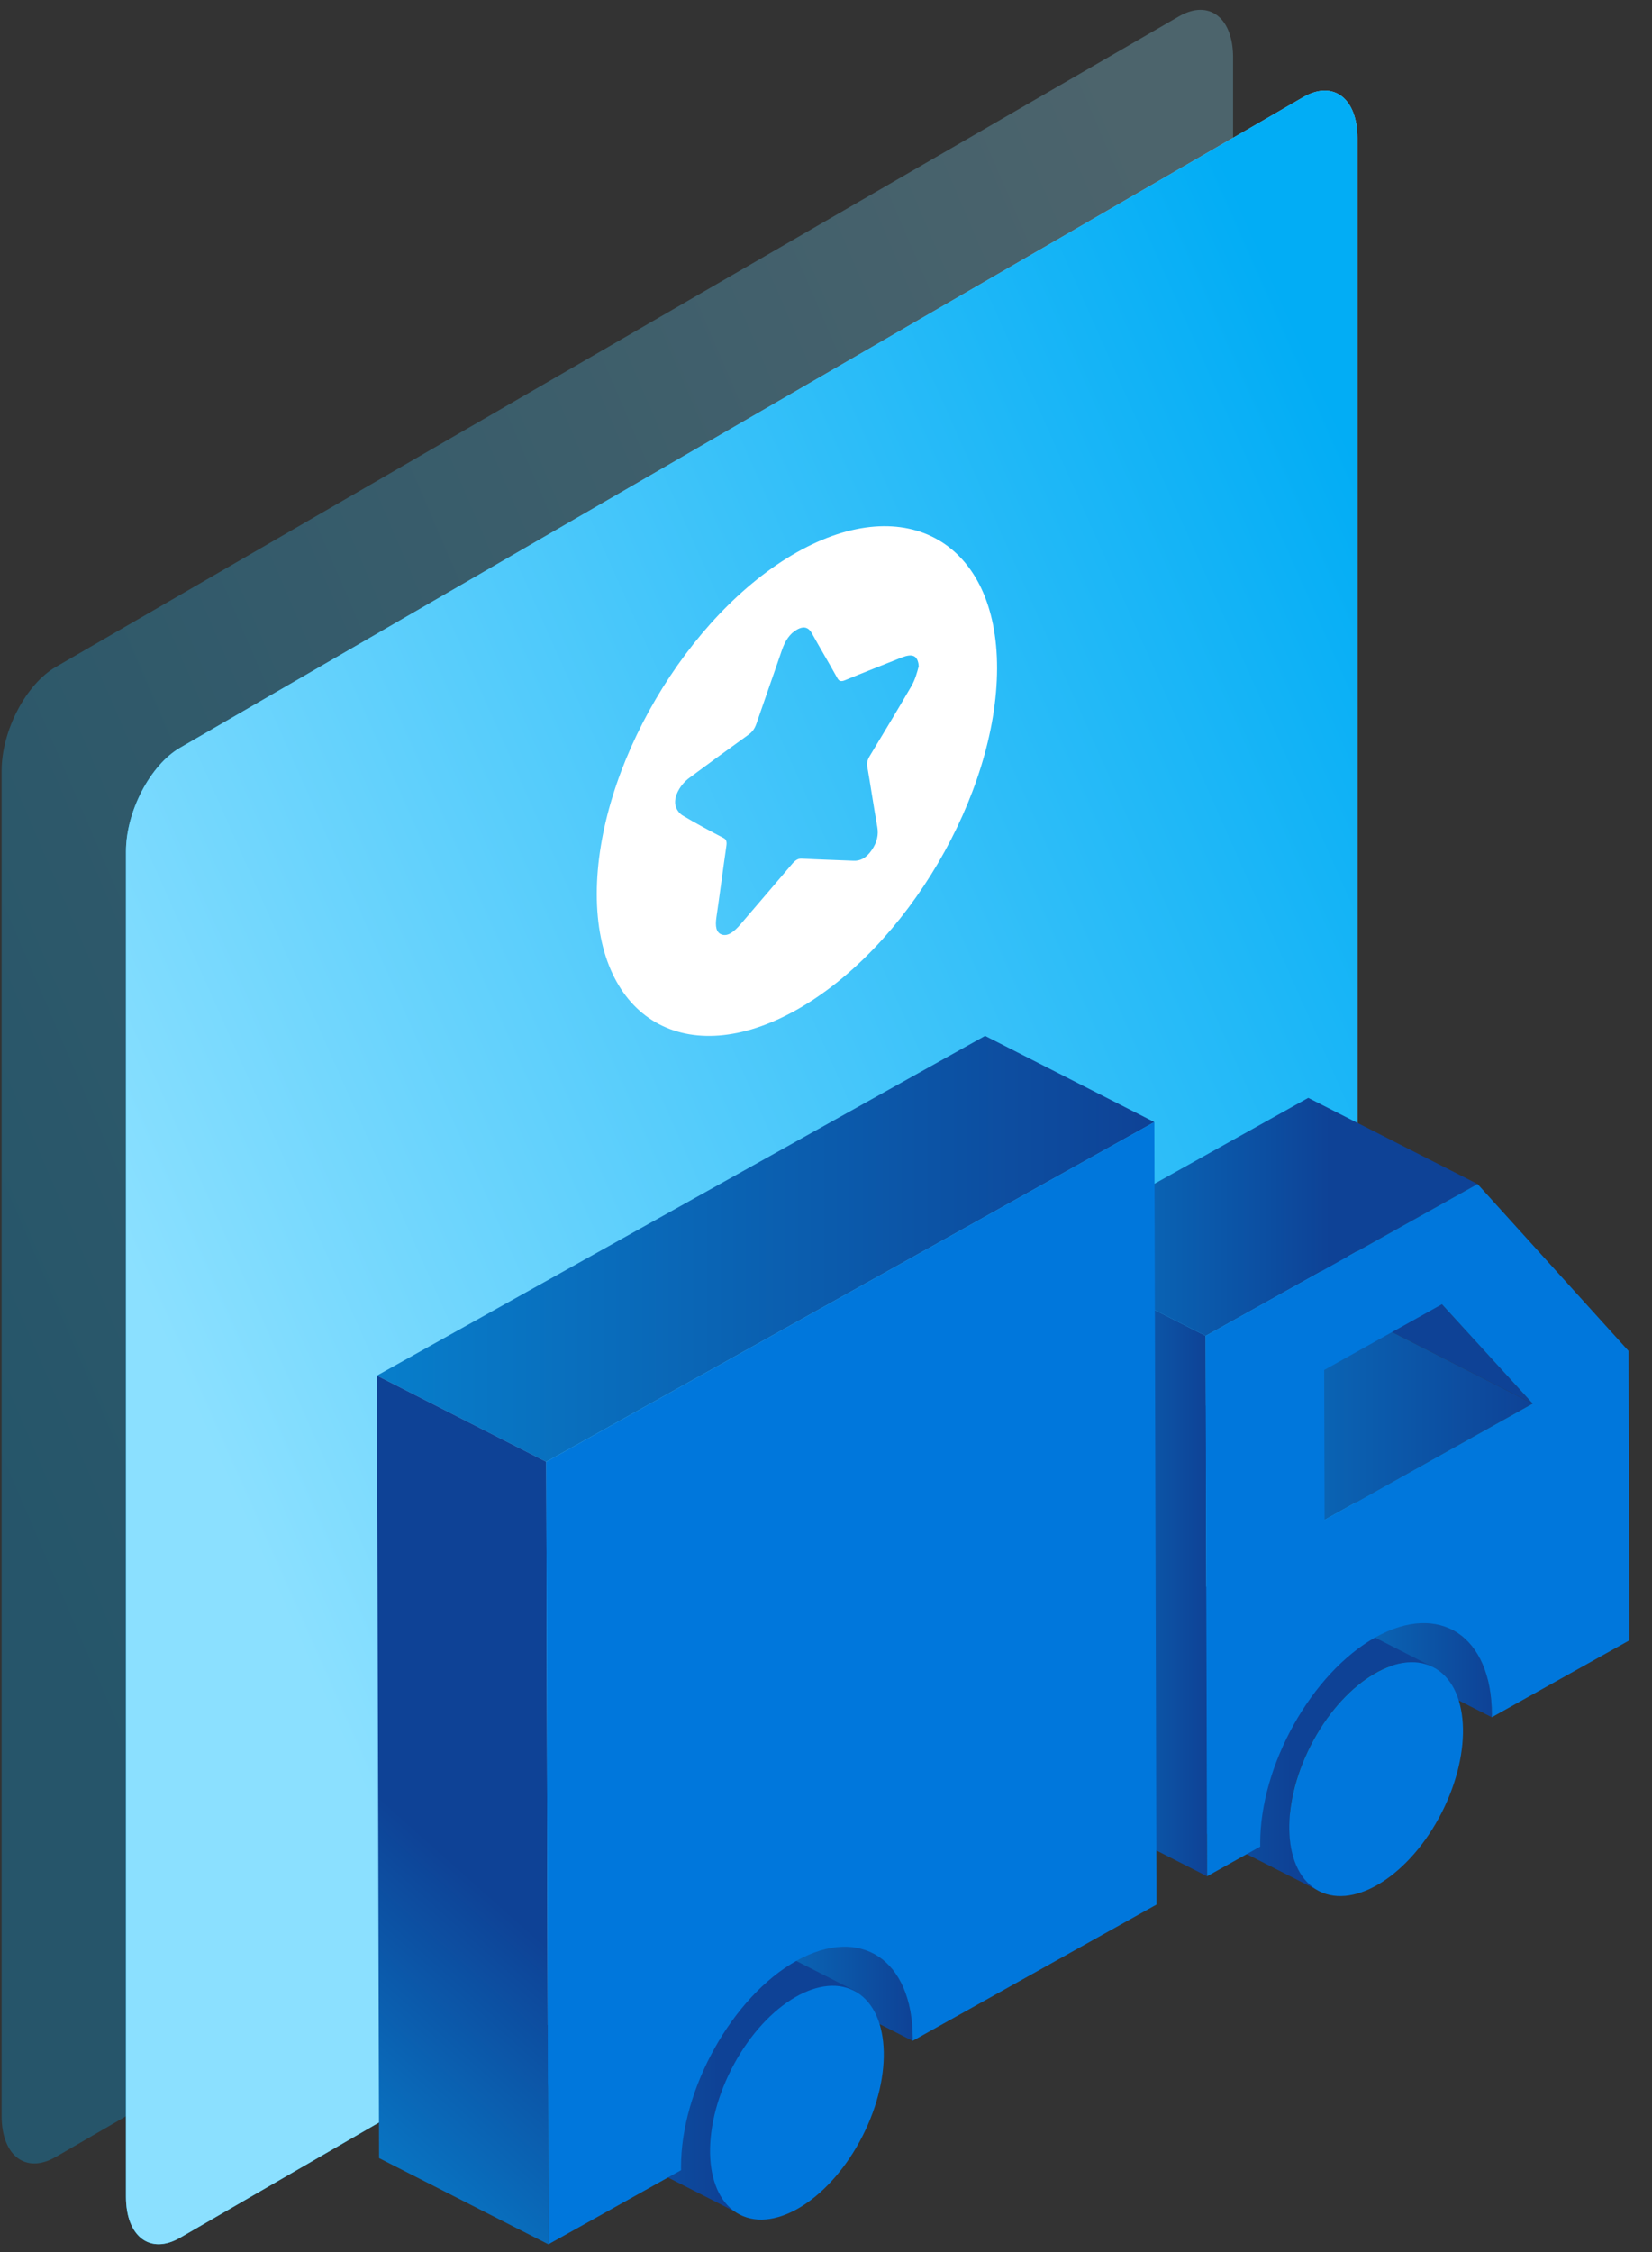
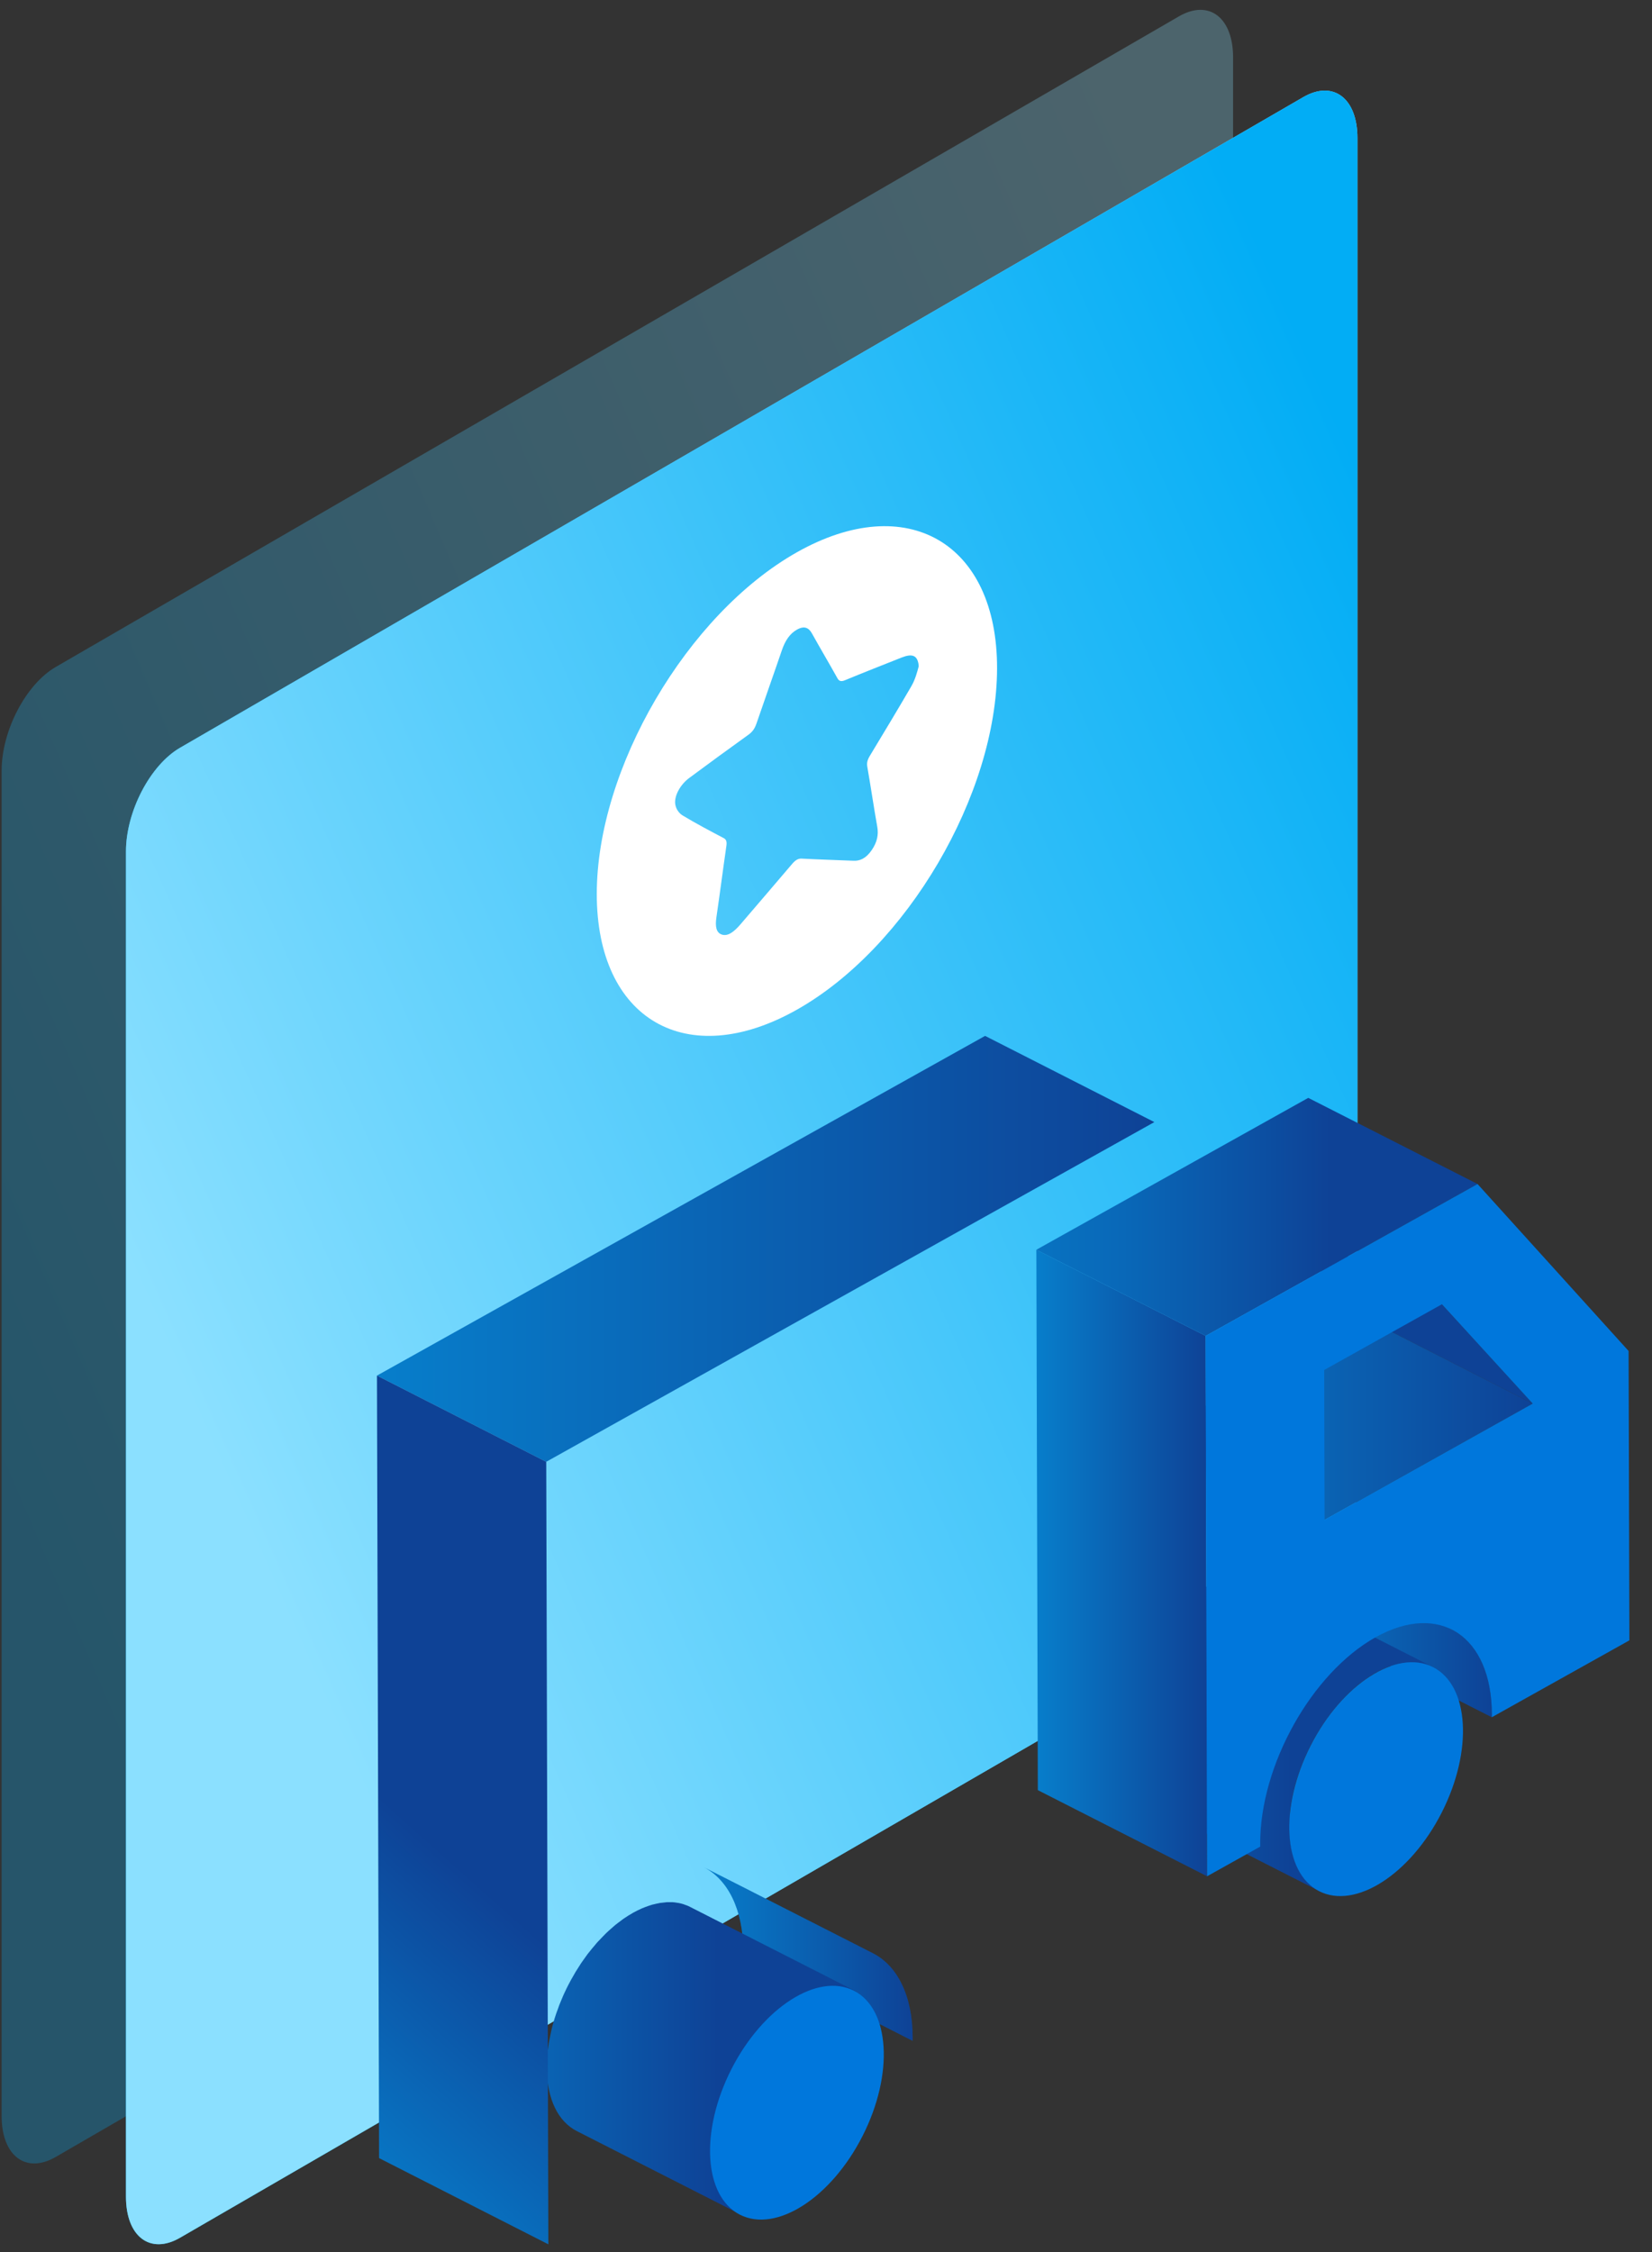
<svg xmlns="http://www.w3.org/2000/svg" width="149" height="203" viewBox="0 0 149 203" fill="none">
  <rect x="0" y="0" width="149" height="203" fill="#333333" stroke="none" />
  <g clip-path="url(#clip0_2_836)">
    <path opacity="0.28" fill-rule="evenodd" clip-rule="evenodd" d="M106.336 1.473L5.027 60.121C2.329 61.686 0.146 65.872 0.146 69.474V190.728C0.146 194.331 2.329 195.989 5.027 194.43L106.336 135.776C109.034 134.218 111.217 130.025 111.217 126.423V5.175C111.217 1.573 109.034 -0.086 106.336 1.473Z" fill="url(#paint0_linear_2_836)" />
    <path fill-rule="evenodd" clip-rule="evenodd" d="M117.552 8.754L16.242 67.402C13.545 68.961 11.361 73.153 11.361 76.755V198.009C11.361 201.612 13.545 203.27 16.242 201.711L117.552 143.057C120.249 141.498 122.433 137.306 122.433 133.704V12.456C122.433 8.853 120.249 7.195 117.552 8.754Z" fill="url(#paint1_linear_2_836)" />
    <path fill-rule="evenodd" clip-rule="evenodd" d="M117.552 8.754L16.242 67.402C13.545 68.961 11.361 73.153 11.361 76.755V198.009C11.361 201.612 13.545 203.27 16.242 201.711L117.552 143.057C120.249 141.498 122.433 137.306 122.433 133.704V12.456C122.433 8.853 120.249 7.195 117.552 8.754Z" fill="url(#paint2_linear_2_836)" />
    <path d="M63.447 168.295L78.72 176.065C80.918 177.182 82.309 179.855 82.319 183.696C82.319 183.783 82.319 183.876 82.314 183.964L67.042 176.194C67.042 176.101 67.047 176.013 67.047 175.926C67.036 172.085 65.641 169.412 63.447 168.295Z" fill="url(#paint3_linear_2_836)" />
    <mask id="mask0_2_836" style="mask-type:luminance" maskUnits="userSpaceOnUse" x="63" y="168" width="20" height="16">
      <path d="M63.447 168.295L78.72 176.065C80.918 177.182 82.309 179.855 82.319 183.696C82.319 183.783 82.319 183.876 82.314 183.964L67.042 176.194C67.042 176.101 67.047 176.013 67.047 175.926C67.036 172.085 65.641 169.412 63.447 168.295Z" fill="white" />
    </mask>
    <g mask="url(#mask0_2_836)">
      <path d="M82.314 183.959L67.042 176.189C67.042 176.097 67.047 176.009 67.047 175.921C67.037 172.08 65.641 169.408 63.448 168.291L78.72 176.06C80.918 177.178 82.309 179.85 82.319 183.691C82.319 183.779 82.319 183.872 82.314 183.959Z" fill="url(#paint4_linear_2_836)" />
    </g>
    <path d="M64.617 192.964C64.648 192.64 64.684 192.316 64.735 191.991C64.766 191.806 64.802 191.62 64.838 191.435C64.864 191.291 64.89 191.147 64.926 191.003C64.998 190.688 65.075 190.369 65.168 190.055C65.255 189.741 65.358 189.432 65.466 189.123C65.497 189.036 65.528 188.948 65.564 188.861C65.647 188.634 65.734 188.407 65.827 188.186C65.863 188.093 65.899 188.006 65.94 187.913C66.053 187.645 66.172 187.383 66.301 187.125C66.316 187.089 66.332 187.053 66.347 187.022C66.491 186.729 66.641 186.44 66.8 186.157C66.852 186.065 66.903 185.977 66.955 185.889C67.068 185.694 67.181 185.498 67.305 185.308C67.377 185.194 67.449 185.081 67.521 184.968C67.629 184.803 67.737 184.643 67.845 184.489C67.943 184.35 68.041 184.211 68.139 184.077C68.232 183.948 68.329 183.825 68.427 183.701C68.592 183.49 68.762 183.284 68.937 183.083C69.03 182.98 69.117 182.872 69.21 182.769C69.349 182.615 69.493 182.47 69.637 182.321C69.74 182.213 69.848 182.105 69.951 182.002C70.106 181.858 70.26 181.719 70.42 181.58C70.523 181.487 70.626 181.394 70.729 181.307C70.904 181.163 71.084 181.029 71.264 180.9C71.357 180.833 71.445 180.761 71.532 180.699C71.805 180.509 72.083 180.334 72.366 180.179C72.624 180.035 72.881 179.911 73.133 179.798C73.34 179.705 73.546 179.628 73.746 179.561C73.793 179.546 73.844 179.53 73.89 179.515C74.019 179.474 74.148 179.443 74.277 179.407C74.4 179.376 74.529 179.345 74.653 179.324C74.771 179.304 74.884 179.283 74.998 179.273C75.09 179.263 75.183 179.252 75.275 179.242C75.404 179.232 75.528 179.232 75.651 179.232C75.724 179.232 75.796 179.232 75.868 179.232C76.022 179.242 76.171 179.257 76.316 179.278C76.352 179.283 76.388 179.283 76.424 179.294C76.604 179.324 76.779 179.371 76.949 179.427C76.995 179.443 77.042 179.463 77.093 179.484C77.237 179.536 77.382 179.592 77.52 179.664L62.248 171.894C62.197 171.869 62.145 171.843 62.094 171.817C62.006 171.776 61.914 171.745 61.821 171.714C61.775 171.699 61.728 171.678 61.682 171.663C61.672 171.663 61.656 171.652 61.646 171.647C61.491 171.601 61.337 171.56 61.172 171.529C61.167 171.529 61.162 171.529 61.152 171.529C61.116 171.524 61.08 171.518 61.044 171.513C60.92 171.493 60.796 171.472 60.668 171.467C60.642 171.467 60.616 171.467 60.59 171.467C60.518 171.467 60.446 171.467 60.374 171.467C60.292 171.467 60.209 171.462 60.127 171.467C60.086 171.467 60.044 171.477 60.003 171.482C59.911 171.487 59.818 171.498 59.725 171.513C59.658 171.524 59.591 171.524 59.525 171.534C59.478 171.539 59.432 171.554 59.386 171.565C59.262 171.585 59.138 171.616 59.01 171.647C58.943 171.663 58.881 171.673 58.814 171.693C58.752 171.709 58.685 171.735 58.623 171.755C58.577 171.771 58.526 171.786 58.479 171.802C58.289 171.869 58.093 171.941 57.897 172.023C57.887 172.023 57.877 172.033 57.867 172.038C57.614 172.152 57.357 172.275 57.099 172.419C56.816 172.579 56.538 172.754 56.265 172.94C56.172 173.001 56.085 173.073 55.997 173.14C55.817 173.274 55.637 173.403 55.462 173.547C55.359 173.635 55.256 173.727 55.153 173.82C54.993 173.959 54.839 174.093 54.684 174.242C54.576 174.345 54.473 174.453 54.37 174.561C54.226 174.706 54.082 174.855 53.943 175.009C53.907 175.046 53.871 175.082 53.84 175.118C53.783 175.185 53.727 175.257 53.67 175.324C53.495 175.524 53.325 175.73 53.16 175.941C53.114 176.003 53.062 176.055 53.016 176.117C52.965 176.183 52.918 176.25 52.872 176.317C52.774 176.451 52.671 176.59 52.578 176.729C52.522 176.806 52.465 176.884 52.414 176.961C52.357 177.043 52.306 177.126 52.254 177.213C52.182 177.327 52.11 177.44 52.038 177.553C51.996 177.62 51.95 177.682 51.914 177.749C51.837 177.878 51.765 178.006 51.693 178.135C51.641 178.222 51.59 178.31 51.538 178.403C51.518 178.439 51.497 178.47 51.482 178.506C51.348 178.748 51.219 179 51.095 179.247C51.095 179.252 51.09 179.263 51.085 179.268C51.07 179.304 51.054 179.34 51.039 179.371C50.941 179.572 50.843 179.778 50.756 179.983C50.73 180.04 50.709 180.102 50.684 180.159C50.642 180.251 50.606 180.339 50.57 180.431C50.529 180.529 50.483 180.632 50.447 180.73C50.4 180.854 50.354 180.977 50.313 181.106C50.282 181.194 50.246 181.281 50.215 181.369C50.2 181.41 50.184 181.456 50.169 181.497C50.076 181.765 49.993 182.033 49.916 182.301C49.834 182.589 49.757 182.877 49.695 183.166C49.69 183.191 49.685 183.222 49.679 183.248C49.648 183.392 49.623 183.536 49.592 183.681C49.561 183.835 49.525 183.989 49.499 184.144C49.494 184.175 49.494 184.206 49.489 184.237C49.437 184.561 49.396 184.885 49.37 185.21C49.37 185.251 49.36 185.297 49.355 185.339C49.355 185.339 49.355 185.349 49.355 185.354C49.329 185.699 49.314 186.039 49.314 186.374C49.324 189.252 50.369 191.255 52.017 192.094L67.289 199.864C65.642 199.025 64.596 197.022 64.586 194.143C64.586 193.809 64.602 193.469 64.627 193.124C64.627 193.078 64.638 193.026 64.643 192.98L64.617 192.964Z" fill="url(#paint5_linear_2_836)" />
    <path d="M115.685 139.131L130.957 146.901C133.156 148.018 134.552 150.691 134.562 154.527C134.562 154.614 134.557 154.707 134.557 154.794L119.285 147.024C119.285 146.937 119.29 146.844 119.29 146.757C119.279 142.915 117.884 140.248 115.685 139.131Z" fill="url(#paint6_linear_2_836)" />
    <mask id="mask1_2_836" style="mask-type:luminance" maskUnits="userSpaceOnUse" x="115" y="139" width="20" height="16">
      <path d="M115.685 139.131L130.957 146.901C133.156 148.018 134.552 150.691 134.562 154.527C134.562 154.614 134.557 154.707 134.557 154.794L119.285 147.024C119.285 146.937 119.29 146.844 119.29 146.757C119.279 142.915 117.884 140.248 115.685 139.131Z" fill="white" />
    </mask>
    <g mask="url(#mask1_2_836)">
      <path d="M134.551 154.794L119.279 147.024C119.279 146.937 119.284 146.844 119.284 146.756C119.274 142.915 117.878 140.248 115.68 139.131L130.952 146.901C133.151 148.018 134.546 150.69 134.556 154.526C134.556 154.614 134.551 154.707 134.551 154.794Z" fill="url(#paint7_linear_2_836)" />
    </g>
    <path d="M116.329 163.569C116.36 163.244 116.396 162.92 116.447 162.596C116.478 162.41 116.514 162.225 116.55 162.04C116.576 161.895 116.602 161.751 116.638 161.607C116.71 161.293 116.787 160.974 116.88 160.66C116.967 160.345 117.07 160.037 117.179 159.728C117.209 159.64 117.24 159.553 117.276 159.465C117.359 159.238 117.446 159.012 117.539 158.79C117.575 158.698 117.611 158.61 117.652 158.518C117.766 158.25 117.884 157.987 118.013 157.73C118.028 157.694 118.044 157.658 118.059 157.627C118.203 157.333 118.353 157.045 118.512 156.762C118.564 156.669 118.615 156.582 118.667 156.494C118.78 156.298 118.893 156.103 119.017 155.912C119.089 155.799 119.161 155.686 119.233 155.572C119.341 155.408 119.449 155.248 119.557 155.093C119.655 154.954 119.753 154.815 119.851 154.681C119.944 154.553 120.041 154.429 120.139 154.306C120.304 154.095 120.474 153.889 120.649 153.688C120.742 153.585 120.829 153.477 120.922 153.374C121.061 153.219 121.205 153.075 121.349 152.926C121.452 152.818 121.56 152.709 121.663 152.606C121.818 152.462 121.972 152.323 122.132 152.184C122.235 152.092 122.338 151.999 122.441 151.911C122.616 151.767 122.796 151.633 122.976 151.505C123.069 151.438 123.157 151.365 123.244 151.304C123.517 151.113 123.795 150.938 124.078 150.784C124.336 150.639 124.593 150.516 124.846 150.403C125.052 150.31 125.257 150.233 125.458 150.166C125.505 150.15 125.556 150.135 125.602 150.119C125.731 150.078 125.86 150.047 125.989 150.011C126.112 149.98 126.241 149.949 126.365 149.929C126.483 149.908 126.596 149.888 126.71 149.877C126.802 149.867 126.895 149.857 126.988 149.847C127.116 149.836 127.24 149.836 127.363 149.836C127.436 149.836 127.508 149.836 127.58 149.836C127.734 149.847 127.884 149.862 128.028 149.883C128.064 149.888 128.1 149.888 128.136 149.898C128.316 149.929 128.491 149.975 128.661 150.032C128.707 150.047 128.754 150.068 128.805 150.089C128.949 150.14 129.094 150.197 129.233 150.269L113.96 142.499C113.909 142.473 113.857 142.447 113.806 142.422C113.718 142.38 113.626 142.349 113.533 142.319C113.487 142.303 113.44 142.282 113.394 142.267C113.384 142.267 113.368 142.257 113.358 142.252C113.203 142.205 113.049 142.164 112.884 142.133C112.879 142.133 112.874 142.133 112.864 142.133C112.828 142.128 112.792 142.123 112.756 142.118C112.632 142.097 112.508 142.077 112.38 142.071C112.354 142.071 112.328 142.071 112.302 142.071C112.23 142.071 112.158 142.071 112.086 142.071C112.004 142.071 111.921 142.066 111.839 142.071C111.798 142.071 111.757 142.082 111.715 142.087C111.623 142.092 111.53 142.102 111.437 142.118C111.37 142.128 111.303 142.128 111.237 142.138C111.19 142.143 111.144 142.159 111.097 142.169C110.974 142.19 110.85 142.221 110.722 142.252C110.655 142.267 110.593 142.277 110.526 142.298C110.464 142.313 110.397 142.339 110.335 142.36C110.289 142.375 110.238 142.391 110.191 142.406C110.001 142.473 109.805 142.545 109.609 142.627C109.599 142.627 109.589 142.638 109.579 142.643C109.326 142.756 109.069 142.88 108.811 143.024C108.528 143.184 108.25 143.359 107.977 143.544C107.884 143.606 107.797 143.678 107.709 143.745C107.529 143.879 107.349 144.007 107.174 144.152C107.071 144.239 106.968 144.332 106.865 144.425C106.705 144.564 106.551 144.697 106.396 144.847C106.288 144.95 106.185 145.058 106.082 145.166C105.938 145.31 105.794 145.459 105.655 145.614C105.619 145.65 105.583 145.686 105.552 145.722C105.495 145.789 105.439 145.861 105.382 145.928C105.207 146.129 105.037 146.335 104.872 146.546C104.826 146.608 104.774 146.659 104.728 146.721C104.677 146.788 104.63 146.855 104.584 146.922C104.486 147.056 104.383 147.195 104.29 147.334C104.234 147.411 104.177 147.488 104.126 147.565C104.069 147.648 104.017 147.73 103.966 147.818C103.894 147.931 103.822 148.044 103.75 148.158C103.709 148.225 103.662 148.286 103.626 148.353C103.549 148.482 103.477 148.611 103.405 148.739C103.353 148.827 103.302 148.915 103.25 149.007C103.23 149.043 103.209 149.074 103.194 149.11C103.06 149.352 102.931 149.604 102.807 149.852C102.807 149.857 102.802 149.867 102.797 149.872C102.782 149.908 102.766 149.944 102.751 149.975C102.653 150.176 102.555 150.382 102.468 150.588C102.442 150.645 102.421 150.706 102.396 150.763C102.354 150.856 102.318 150.943 102.282 151.036C102.241 151.134 102.195 151.237 102.159 151.335C102.112 151.458 102.066 151.582 102.025 151.71C101.994 151.798 101.958 151.886 101.927 151.973C101.912 152.014 101.896 152.061 101.881 152.102C101.788 152.37 101.706 152.637 101.628 152.905C101.546 153.193 101.469 153.482 101.407 153.77C101.402 153.796 101.397 153.827 101.391 153.852C101.361 153.997 101.335 154.141 101.304 154.285C101.273 154.439 101.237 154.594 101.211 154.748C101.206 154.779 101.206 154.81 101.201 154.841C101.149 155.166 101.108 155.49 101.083 155.814C101.083 155.855 101.072 155.902 101.067 155.943C101.067 155.943 101.067 155.953 101.067 155.958C101.041 156.303 101.026 156.643 101.026 156.978C101.036 159.856 102.081 161.859 103.729 162.699L119.001 170.469C117.354 169.629 116.308 167.626 116.298 164.748C116.298 164.413 116.314 164.073 116.339 163.728C116.339 163.682 116.35 163.631 116.355 163.584L116.329 163.569Z" fill="url(#paint8_linear_2_836)" />
    <path d="M130.033 163.388C132.87 157.812 132.522 151.944 129.255 150.282C125.988 148.619 121.039 151.792 118.202 157.368C115.365 162.943 115.713 168.811 118.98 170.474C122.247 172.136 127.195 168.964 130.033 163.388Z" fill="#0077DC" />
    <path d="M138.238 126.521L122.966 118.757L114.779 109.797L130.051 117.567L138.238 126.521Z" fill="url(#paint9_linear_2_836)" />
    <path d="M119.47 137.004L104.198 129.234L122.966 118.756L138.238 126.52L119.47 137.004Z" fill="url(#paint10_linear_2_836)" />
    <path d="M108.873 169.13L93.606 161.365L93.472 112.655L108.744 120.419L108.873 169.13Z" fill="url(#paint11_linear_2_836)" />
    <path d="M108.744 120.419L93.472 112.654L117.997 98.963L133.264 106.728L108.744 120.419Z" fill="url(#paint12_linear_2_836)" />
    <path d="M108.744 120.419L133.264 106.728L146.889 121.779L146.961 147.864L134.551 154.795C134.551 154.707 134.557 154.615 134.557 154.527C134.536 147.468 129.845 144.363 124.073 147.581C118.306 150.804 113.641 159.13 113.662 166.19C113.662 166.277 113.662 166.365 113.667 166.452L108.873 169.13L108.739 120.419H108.744ZM119.47 137L138.238 126.521L130.051 117.567L119.434 123.493L119.47 137Z" fill="#0077DC" />
    <path d="M77.792 192.55C80.63 186.974 80.281 181.106 77.014 179.444C73.748 177.781 68.799 180.954 65.962 186.529C63.124 192.105 63.472 197.973 66.739 199.636C70.006 201.298 74.955 198.126 77.792 192.55Z" fill="#0077DC" />
    <path d="M49.267 131.768L34 123.998L88.848 93.376L104.115 101.146L49.267 131.768Z" fill="url(#paint13_linear_2_836)" />
    <path d="M49.458 202.305L34.191 194.535L34 123.998L49.267 131.768L49.458 202.305Z" fill="url(#paint14_linear_2_836)" />
-     <path d="M49.458 202.305L49.267 131.768L104.115 101.146L104.306 171.684L82.314 183.964C82.314 183.871 82.319 183.784 82.319 183.696C82.299 176.637 77.608 173.532 71.835 176.75C66.069 179.974 61.404 188.3 61.424 195.359C61.424 195.447 61.429 195.534 61.429 195.622L49.453 202.31L49.458 202.305Z" fill="#0077DC" />
    <path d="M71.87 49.786C61.971 55.376 53.829 69.26 53.825 80.578C53.82 91.906 61.939 96.606 71.856 91.025C81.778 85.443 89.902 71.615 89.929 60.26C89.957 48.923 81.787 44.186 71.87 49.786ZM82.216 61.825C80.989 63.934 79.729 66.024 78.465 68.114C78.232 68.498 78.168 68.767 78.223 69.1C78.538 70.907 78.807 72.746 79.127 74.549C79.245 75.22 79.127 75.9 78.62 76.635C78.1 77.392 77.547 77.612 76.995 77.589C75.43 77.525 73.86 77.479 72.304 77.397C71.993 77.383 71.751 77.516 71.436 77.885C69.894 79.706 68.338 81.504 66.79 83.316C66.225 83.978 65.659 84.421 65.116 84.247C64.582 84.079 64.495 83.49 64.618 82.668C64.933 80.528 65.202 78.406 65.513 76.27C65.572 75.868 65.508 75.672 65.275 75.549C64.025 74.891 62.774 74.234 61.565 73.504C61.264 73.322 60.994 72.975 60.912 72.541C60.771 71.784 61.337 70.743 62.158 70.131C63.934 68.812 65.713 67.516 67.493 66.238C67.868 65.969 68.073 65.682 68.237 65.198C68.986 63.003 69.771 60.812 70.519 58.617C70.811 57.768 71.222 57.115 71.897 56.746C72.55 56.39 72.943 56.586 73.226 57.088C73.983 58.448 74.773 59.776 75.53 61.136C75.676 61.401 75.859 61.46 76.197 61.323C77.908 60.616 79.615 59.949 81.326 59.269C82.253 58.904 82.7 59.073 82.837 59.822C82.851 59.895 82.855 59.972 82.864 60.05C82.728 60.588 82.531 61.278 82.216 61.821V61.825Z" fill="white" />
  </g>
  <defs>
    <linearGradient id="paint0_linear_2_836" x1="114.78" y1="42.541" x2="-14.624" y2="98.165" gradientUnits="userSpaceOnUse">
      <stop stop-color="#8BE0FF" />
      <stop offset="1" stop-color="#02ADF5" />
    </linearGradient>
    <linearGradient id="paint1_linear_2_836" x1="126.028" y1="49.844" x2="-3.241" y2="105.191" gradientUnits="userSpaceOnUse">
      <stop stop-color="#8BE0FF" />
      <stop offset="1" stop-color="#02ADF5" />
    </linearGradient>
    <linearGradient id="paint2_linear_2_836" x1="17.492" y1="153.305" x2="146.579" y2="95.978" gradientUnits="userSpaceOnUse">
      <stop offset="0.075" stop-color="#8BE0FF" />
      <stop offset="1" stop-color="#02ADF5" />
    </linearGradient>
    <linearGradient id="paint3_linear_2_836" x1="63.447" y1="176.127" x2="82.319" y2="176.127" gradientUnits="userSpaceOnUse">
      <stop stop-color="#077ECB" />
      <stop offset="1" stop-color="#0E4296" />
    </linearGradient>
    <linearGradient id="paint4_linear_2_836" x1="63.448" y1="176.127" x2="82.319" y2="176.127" gradientUnits="userSpaceOnUse">
      <stop stop-color="#077ECB" />
      <stop offset="1" stop-color="#0E4296" />
    </linearGradient>
    <linearGradient id="paint5_linear_2_836" x1="36.544" y1="185.647" x2="64.782" y2="185.647" gradientUnits="userSpaceOnUse">
      <stop stop-color="#077ECB" />
      <stop offset="1" stop-color="#0E4296" />
    </linearGradient>
    <linearGradient id="paint6_linear_2_836" x1="115.685" y1="146.963" x2="134.557" y2="146.963" gradientUnits="userSpaceOnUse">
      <stop stop-color="#077ECB" />
      <stop offset="1" stop-color="#0E4296" />
    </linearGradient>
    <linearGradient id="paint7_linear_2_836" x1="115.685" y1="146.962" x2="134.556" y2="146.962" gradientUnits="userSpaceOnUse">
      <stop stop-color="#077ECB" />
      <stop offset="1" stop-color="#0E4296" />
    </linearGradient>
    <linearGradient id="paint8_linear_2_836" x1="88.256" y1="156.257" x2="116.494" y2="156.257" gradientUnits="userSpaceOnUse">
      <stop stop-color="#077ECB" />
      <stop offset="1" stop-color="#0E4296" />
    </linearGradient>
    <linearGradient id="paint9_linear_2_836" x1="102.385" y1="118.159" x2="125.844" y2="118.159" gradientUnits="userSpaceOnUse">
      <stop stop-color="#077ECB" />
      <stop offset="1" stop-color="#0E4296" />
    </linearGradient>
    <linearGradient id="paint10_linear_2_836" x1="104.198" y1="127.88" x2="138.238" y2="127.88" gradientUnits="userSpaceOnUse">
      <stop stop-color="#077ECB" />
      <stop offset="1" stop-color="#0E4296" />
    </linearGradient>
    <linearGradient id="paint11_linear_2_836" x1="93.472" y1="140.892" x2="108.873" y2="140.892" gradientUnits="userSpaceOnUse">
      <stop stop-color="#077ECB" />
      <stop offset="1" stop-color="#0E4296" />
    </linearGradient>
    <linearGradient id="paint12_linear_2_836" x1="80.192" y1="109.688" x2="119.984" y2="109.688" gradientUnits="userSpaceOnUse">
      <stop stop-color="#077ECB" />
      <stop offset="0.23" stop-color="#0778C6" />
      <stop offset="0.53" stop-color="#0968B8" />
      <stop offset="0.86" stop-color="#0C4EA1" />
      <stop offset="1" stop-color="#0E4296" />
    </linearGradient>
    <linearGradient id="paint13_linear_2_836" x1="34" y1="112.572" x2="104.115" y2="112.572" gradientUnits="userSpaceOnUse">
      <stop stop-color="#077ECB" />
      <stop offset="1" stop-color="#0E4296" />
    </linearGradient>
    <linearGradient id="paint14_linear_2_836" x1="19.619" y1="187.934" x2="39.041" y2="166.164" gradientUnits="userSpaceOnUse">
      <stop stop-color="#077ECB" />
      <stop offset="1" stop-color="#0E4296" />
    </linearGradient>
    <clipPath id="clip0_2_836">
      <rect width="148.854" height="201.417" fill="white" transform="translate(0.146 0.884)" />
    </clipPath>
  </defs>
</svg>